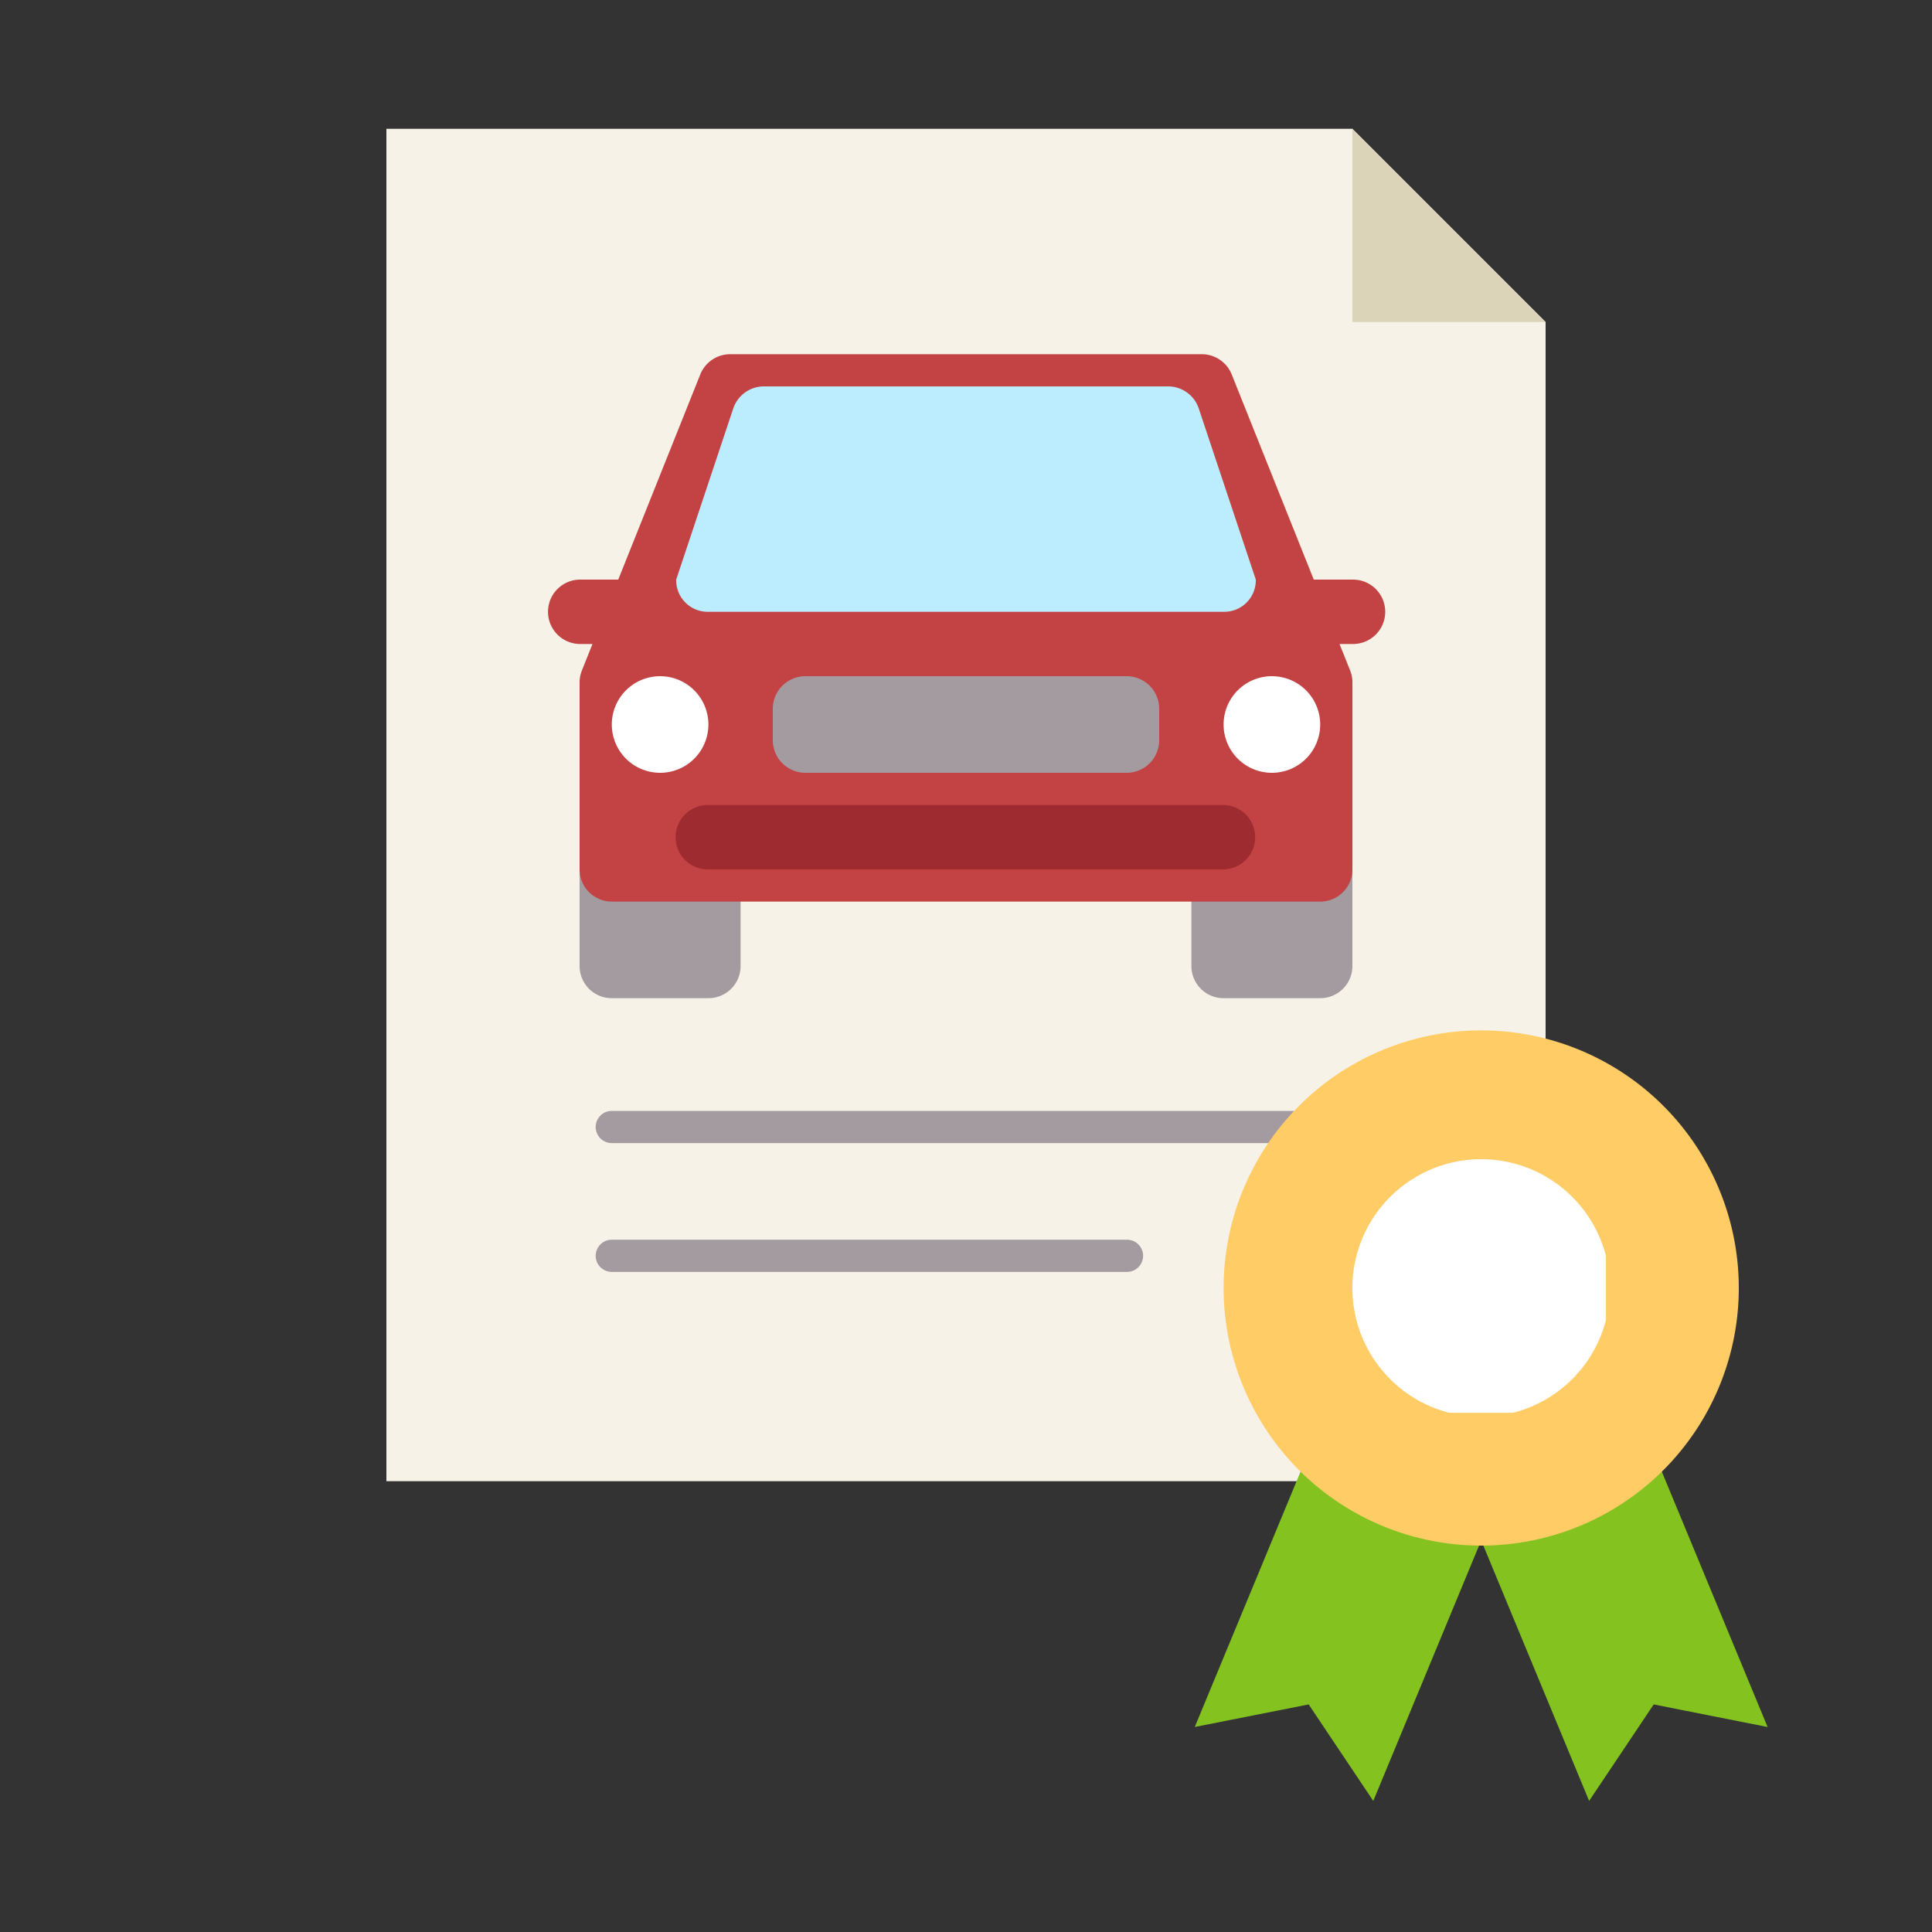
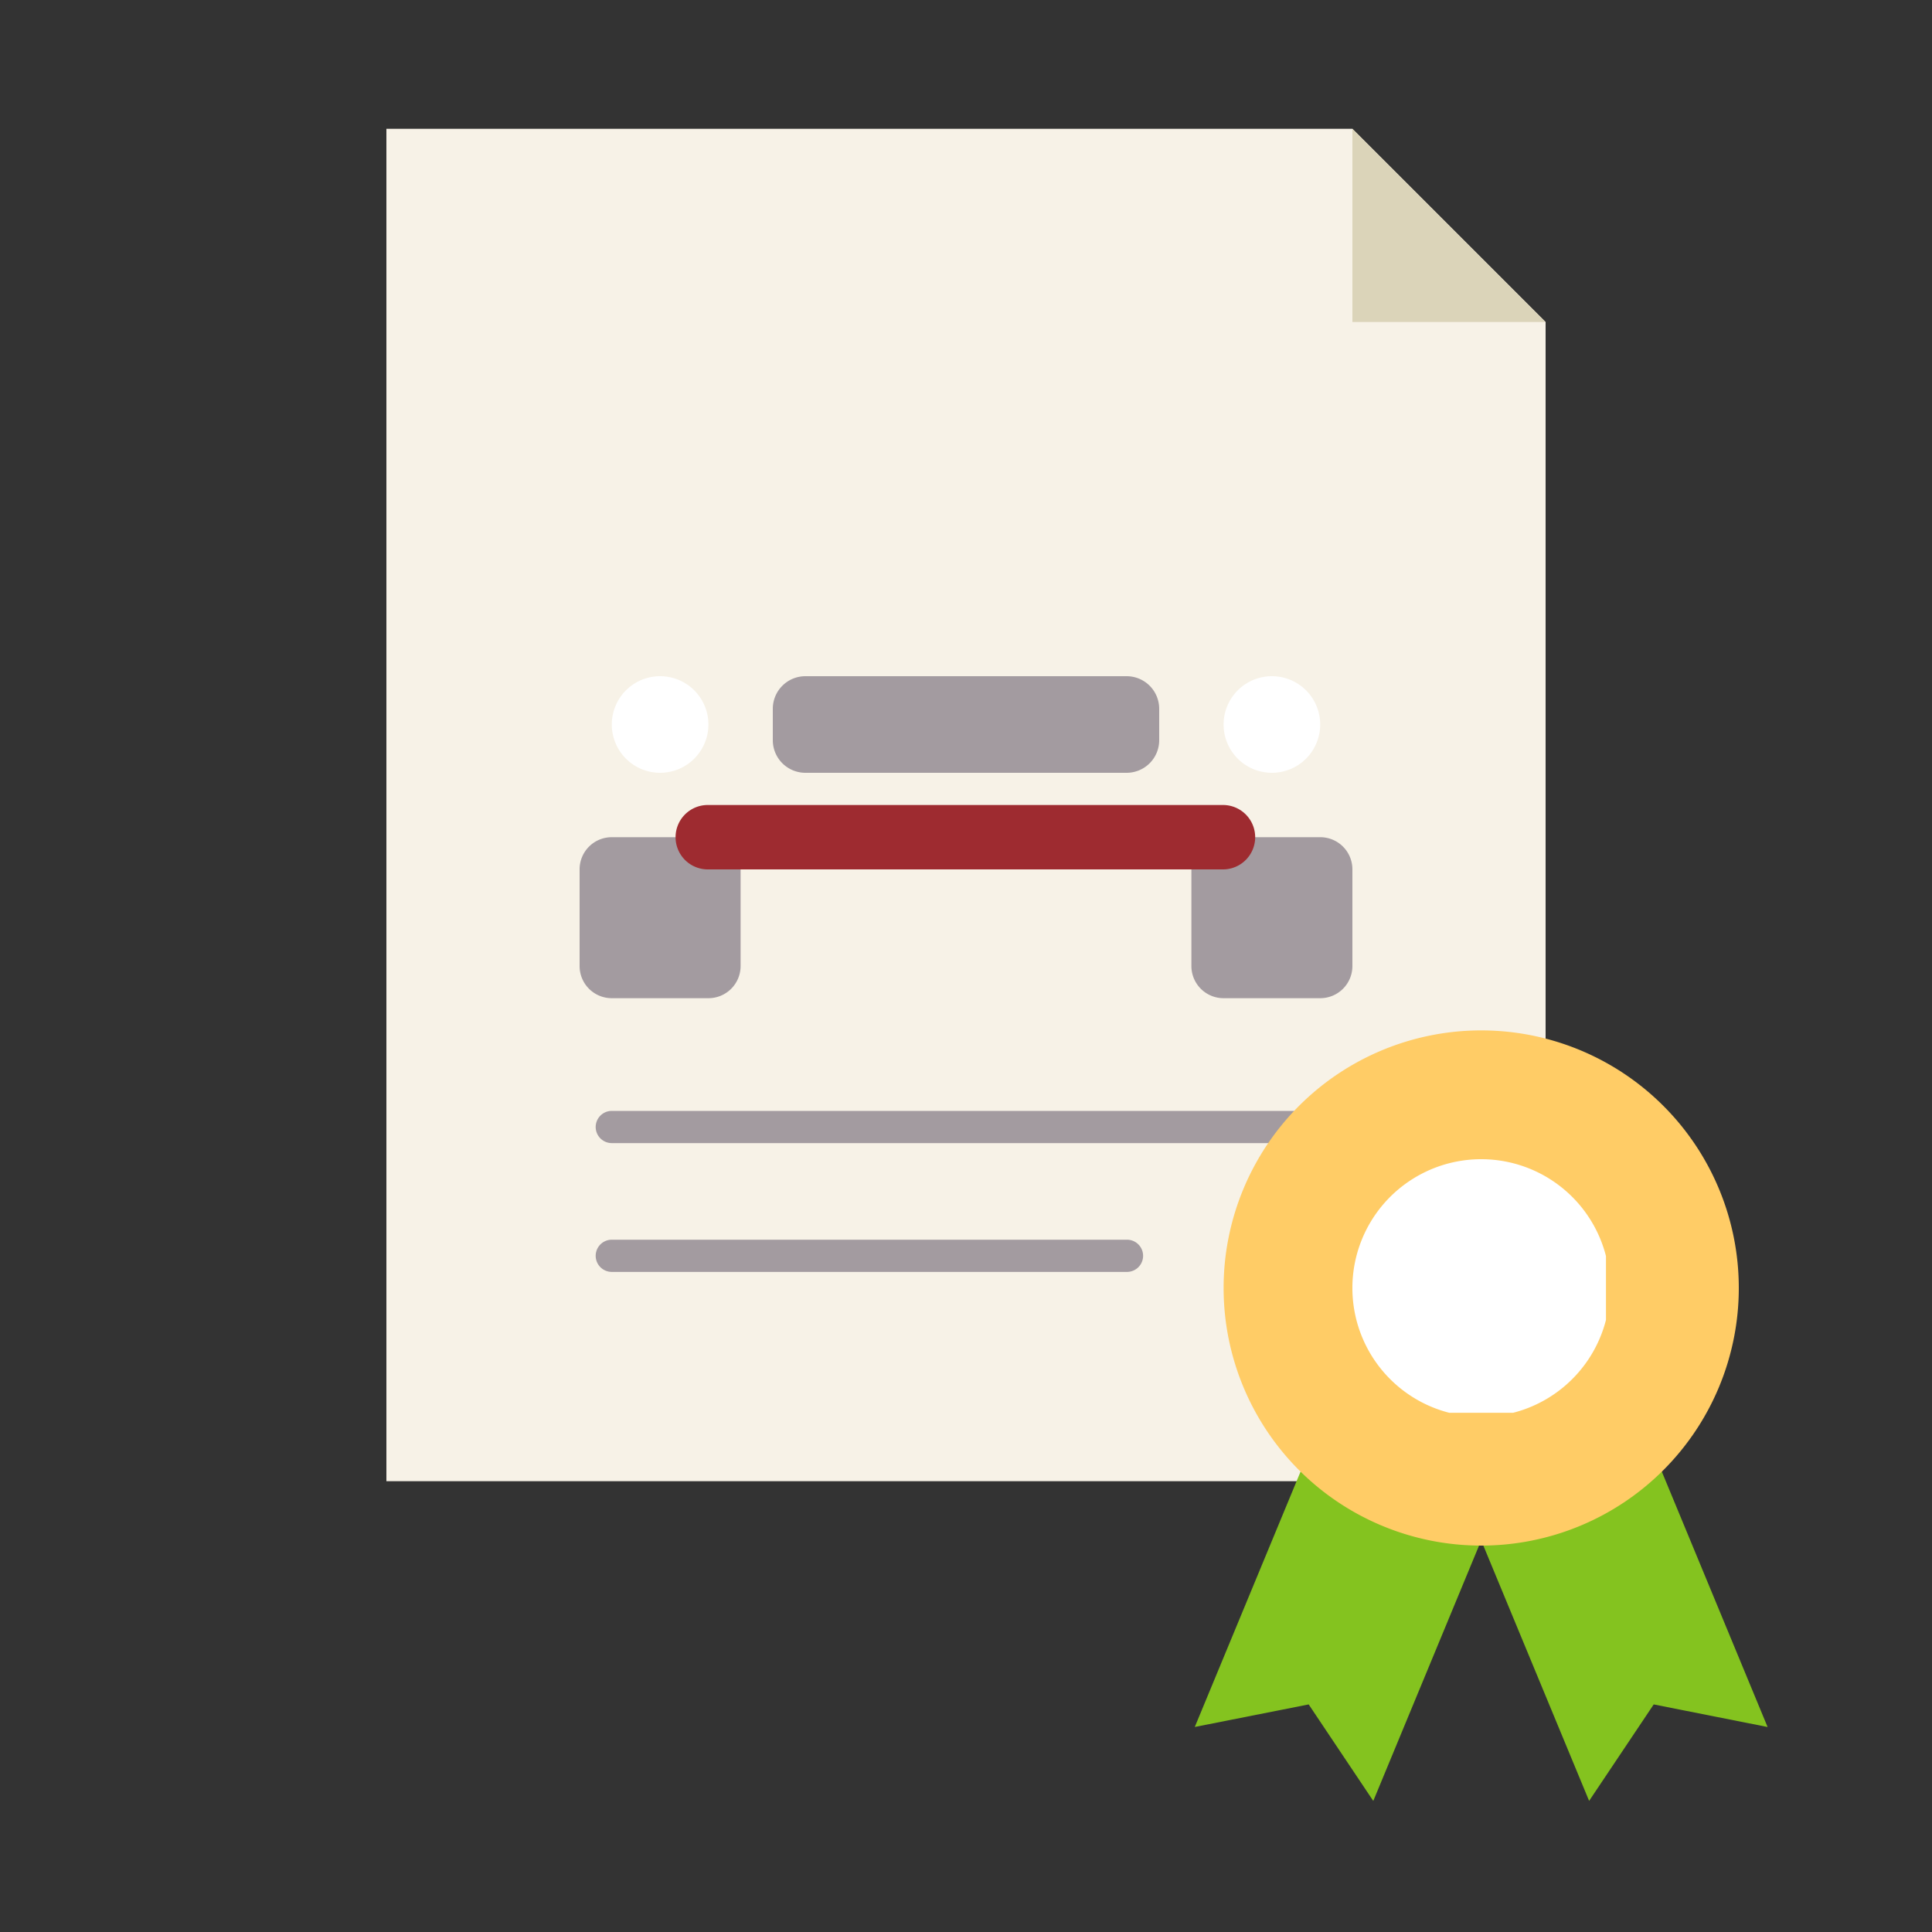
<svg xmlns="http://www.w3.org/2000/svg" id="img_ownership" width="160" height="160" viewBox="0 0 160 160" preserveAspectRatio="xMinYMid">
  <rect x="0" y="0" width="160" height="160" fill="#333333" stroke="none" />
  <defs>
    <clipPath id="clip-path">
      <rect id="長方形_113" data-name="長方形 113" width="160" height="160" fill="none" />
    </clipPath>
    <clipPath id="clip-path-2">
      <rect id="長方形_110" data-name="長方形 110" width="43" height="43" transform="translate(-0.333 -0.333)" fill="none" />
    </clipPath>
    <clipPath id="clip-path-3">
      <rect id="長方形_111" data-name="長方形 111" width="21" height="21" fill="none" />
    </clipPath>
    <clipPath id="clip-path-4">
-       <rect id="長方形_112" data-name="長方形 112" width="48" height="19" fill="none" />
-     </clipPath>
+       </clipPath>
  </defs>
  <path id="パス_166" data-name="パス 166" d="M108,116H12V4H92l16,16Z" transform="translate(20 6.667)" fill="#f7f2e7" />
  <path id="パス_167" data-name="パス 167" d="M58,20H42V4Z" transform="translate(70 6.667)" fill="#dbd4b9" />
  <g id="グループ_94" data-name="グループ 94">
    <g id="グループ_93" data-name="グループ 93" clip-path="url(#clip-path)">
      <path id="パス_168" data-name="パス 168" d="M78.5,37.167H19.833a1.333,1.333,0,0,1,0-2.667H78.5a1.333,1.333,0,1,1,0,2.667" transform="translate(30.833 57.5)" fill="#a39ba0" />
      <path id="パス_169" data-name="パス 169" d="M62.5,41.167H19.833a1.333,1.333,0,1,1,0-2.667H62.5a1.333,1.333,0,1,1,0,2.667" transform="translate(30.833 64.167)" fill="#a39ba0" />
      <path id="パス_170" data-name="パス 170" d="M53.433,38.852l14.781,6.123L51.887,84.393,46.537,76.4l-9.432,1.867Z" transform="translate(61.842 64.753)" fill="#84c31f" />
      <path id="パス_171" data-name="パス 171" d="M43.228,44.975,58.01,38.852,74.338,78.271,64.906,76.4l-5.349,7.989Z" transform="translate(72.047 64.753)" fill="#84c31f" />
      <g id="グループ_86" data-name="グループ 86" transform="translate(101.333 85.333)" style="isolation: isolate">
        <g id="グループ_85" data-name="グループ 85">
          <g id="グループ_84" data-name="グループ 84" clip-path="url(#clip-path-2)">
            <path id="パス_172" data-name="パス 172" d="M80.667,53.333A21.333,21.333,0,1,1,59.333,32,21.334,21.334,0,0,1,80.667,53.333" transform="translate(-38 -32)" fill="#fc6" />
          </g>
        </g>
      </g>
      <g id="グループ_89" data-name="グループ 89" transform="translate(112 96)" style="isolation: isolate">
        <g id="グループ_88" data-name="グループ 88">
          <g id="グループ_87" data-name="グループ 87" clip-path="url(#clip-path-3)">
            <path id="パス_173" data-name="パス 173" d="M63.333,46.667A10.667,10.667,0,1,1,52.667,36,10.667,10.667,0,0,1,63.333,46.667" transform="translate(-42 -36)" fill="#fff" />
          </g>
        </g>
      </g>
      <path id="パス_174" data-name="パス 174" d="M28.672,26H20.661A2.662,2.662,0,0,0,18,28.661v8.011a2.662,2.662,0,0,0,2.661,2.661h8.011a2.662,2.662,0,0,0,2.661-2.661V28.661A2.662,2.662,0,0,0,28.672,26" transform="translate(30 43.333)" fill="#a39ba0" />
      <path id="パス_175" data-name="パス 175" d="M47.672,26H39.661A2.662,2.662,0,0,0,37,28.661v8.011a2.662,2.662,0,0,0,2.661,2.661h8.011a2.662,2.662,0,0,0,2.661-2.661V28.661A2.662,2.662,0,0,0,47.672,26" transform="translate(61.667 43.333)" fill="#a39ba0" />
-       <path id="パス_176" data-name="パス 176" d="M83.667,29.667h-3.2L73.672,12.677A2.672,2.672,0,0,0,71.192,11H32.141a2.672,2.672,0,0,0-2.48,1.677L22.867,29.667h-3.2a2.667,2.667,0,0,0,0,5.333h1.067l-.875,2.189a2.628,2.628,0,0,0-.192.992V53.664a2.669,2.669,0,0,0,2.669,2.669H81a2.669,2.669,0,0,0,2.669-2.669V38.181a2.628,2.628,0,0,0-.192-.992L82.6,35h1.067a2.667,2.667,0,1,0,0-5.333" transform="translate(28.333 18.333)" fill="#c34344" />
      <g id="グループ_92" data-name="グループ 92" transform="translate(56 32)" style="isolation: isolate">
        <g id="グループ_91" data-name="グループ 91">
          <g id="グループ_90" data-name="グループ 90" clip-path="url(#clip-path-4)">
-             <path id="パス_177" data-name="パス 177" d="M28.264,12a2.677,2.677,0,0,0-2.539,1.829L21,28a2.612,2.612,0,0,0,2.667,2.667H66.333A2.612,2.612,0,0,0,69,28L64.277,13.829A2.677,2.677,0,0,0,61.739,12Z" transform="translate(-21 -12)" fill="#bbedff" />
-           </g>
+             </g>
        </g>
      </g>
      <path id="パス_178" data-name="パス 178" d="M27,25a4,4,0,1,1-4-4,4,4,0,0,1,4,4" transform="translate(31.667 35)" fill="#fff" />
      <path id="パス_179" data-name="パス 179" d="M46,25a4,4,0,1,1-4-4,4,4,0,0,1,4,4" transform="translate(63.333 35)" fill="#fff" />
      <path id="パス_180" data-name="パス 180" d="M53.3,29H26.7A2.7,2.7,0,0,1,24,26.3V23.7A2.7,2.7,0,0,1,26.7,21H53.3A2.7,2.7,0,0,1,56,23.7V26.3A2.7,2.7,0,0,1,53.3,29" transform="translate(40 35)" fill="#a39ba0" />
      <path id="パス_181" data-name="パス 181" d="M66.333,30.333H23.667a2.667,2.667,0,1,1,0-5.333H66.333a2.667,2.667,0,0,1,0,5.333" transform="translate(35 41.667)" fill="#9e2b30" />
    </g>
  </g>
</svg>